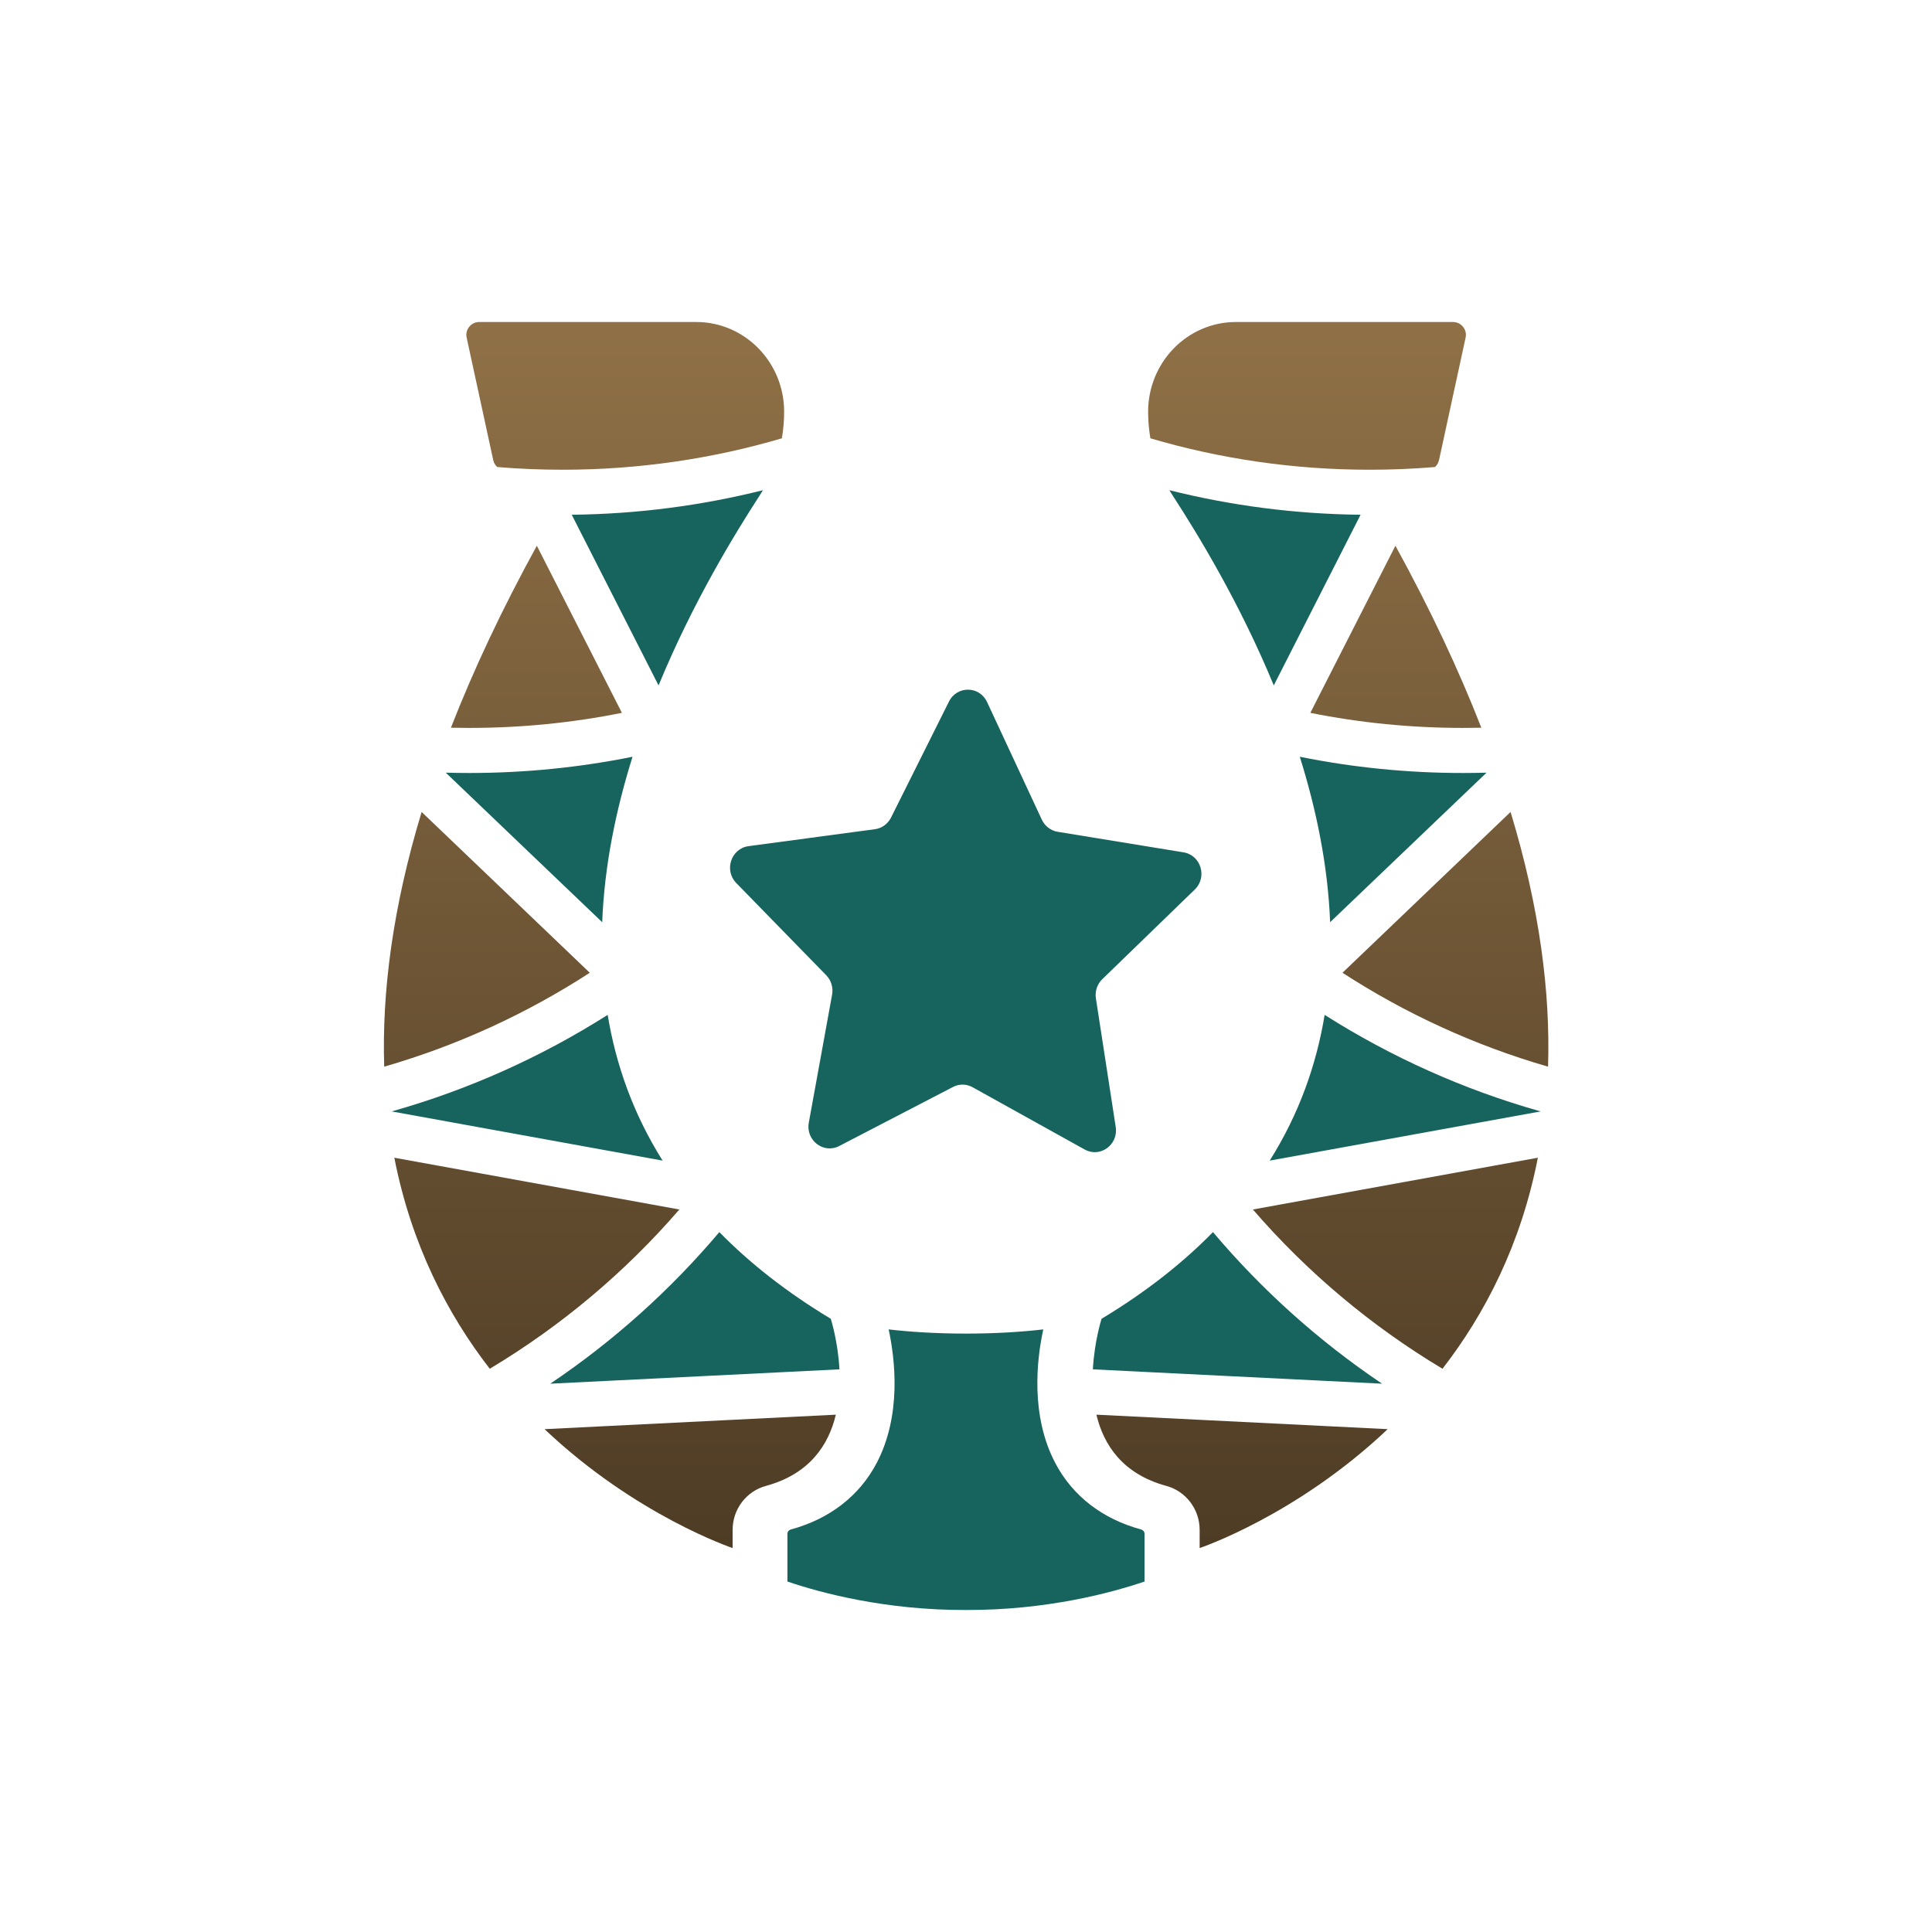
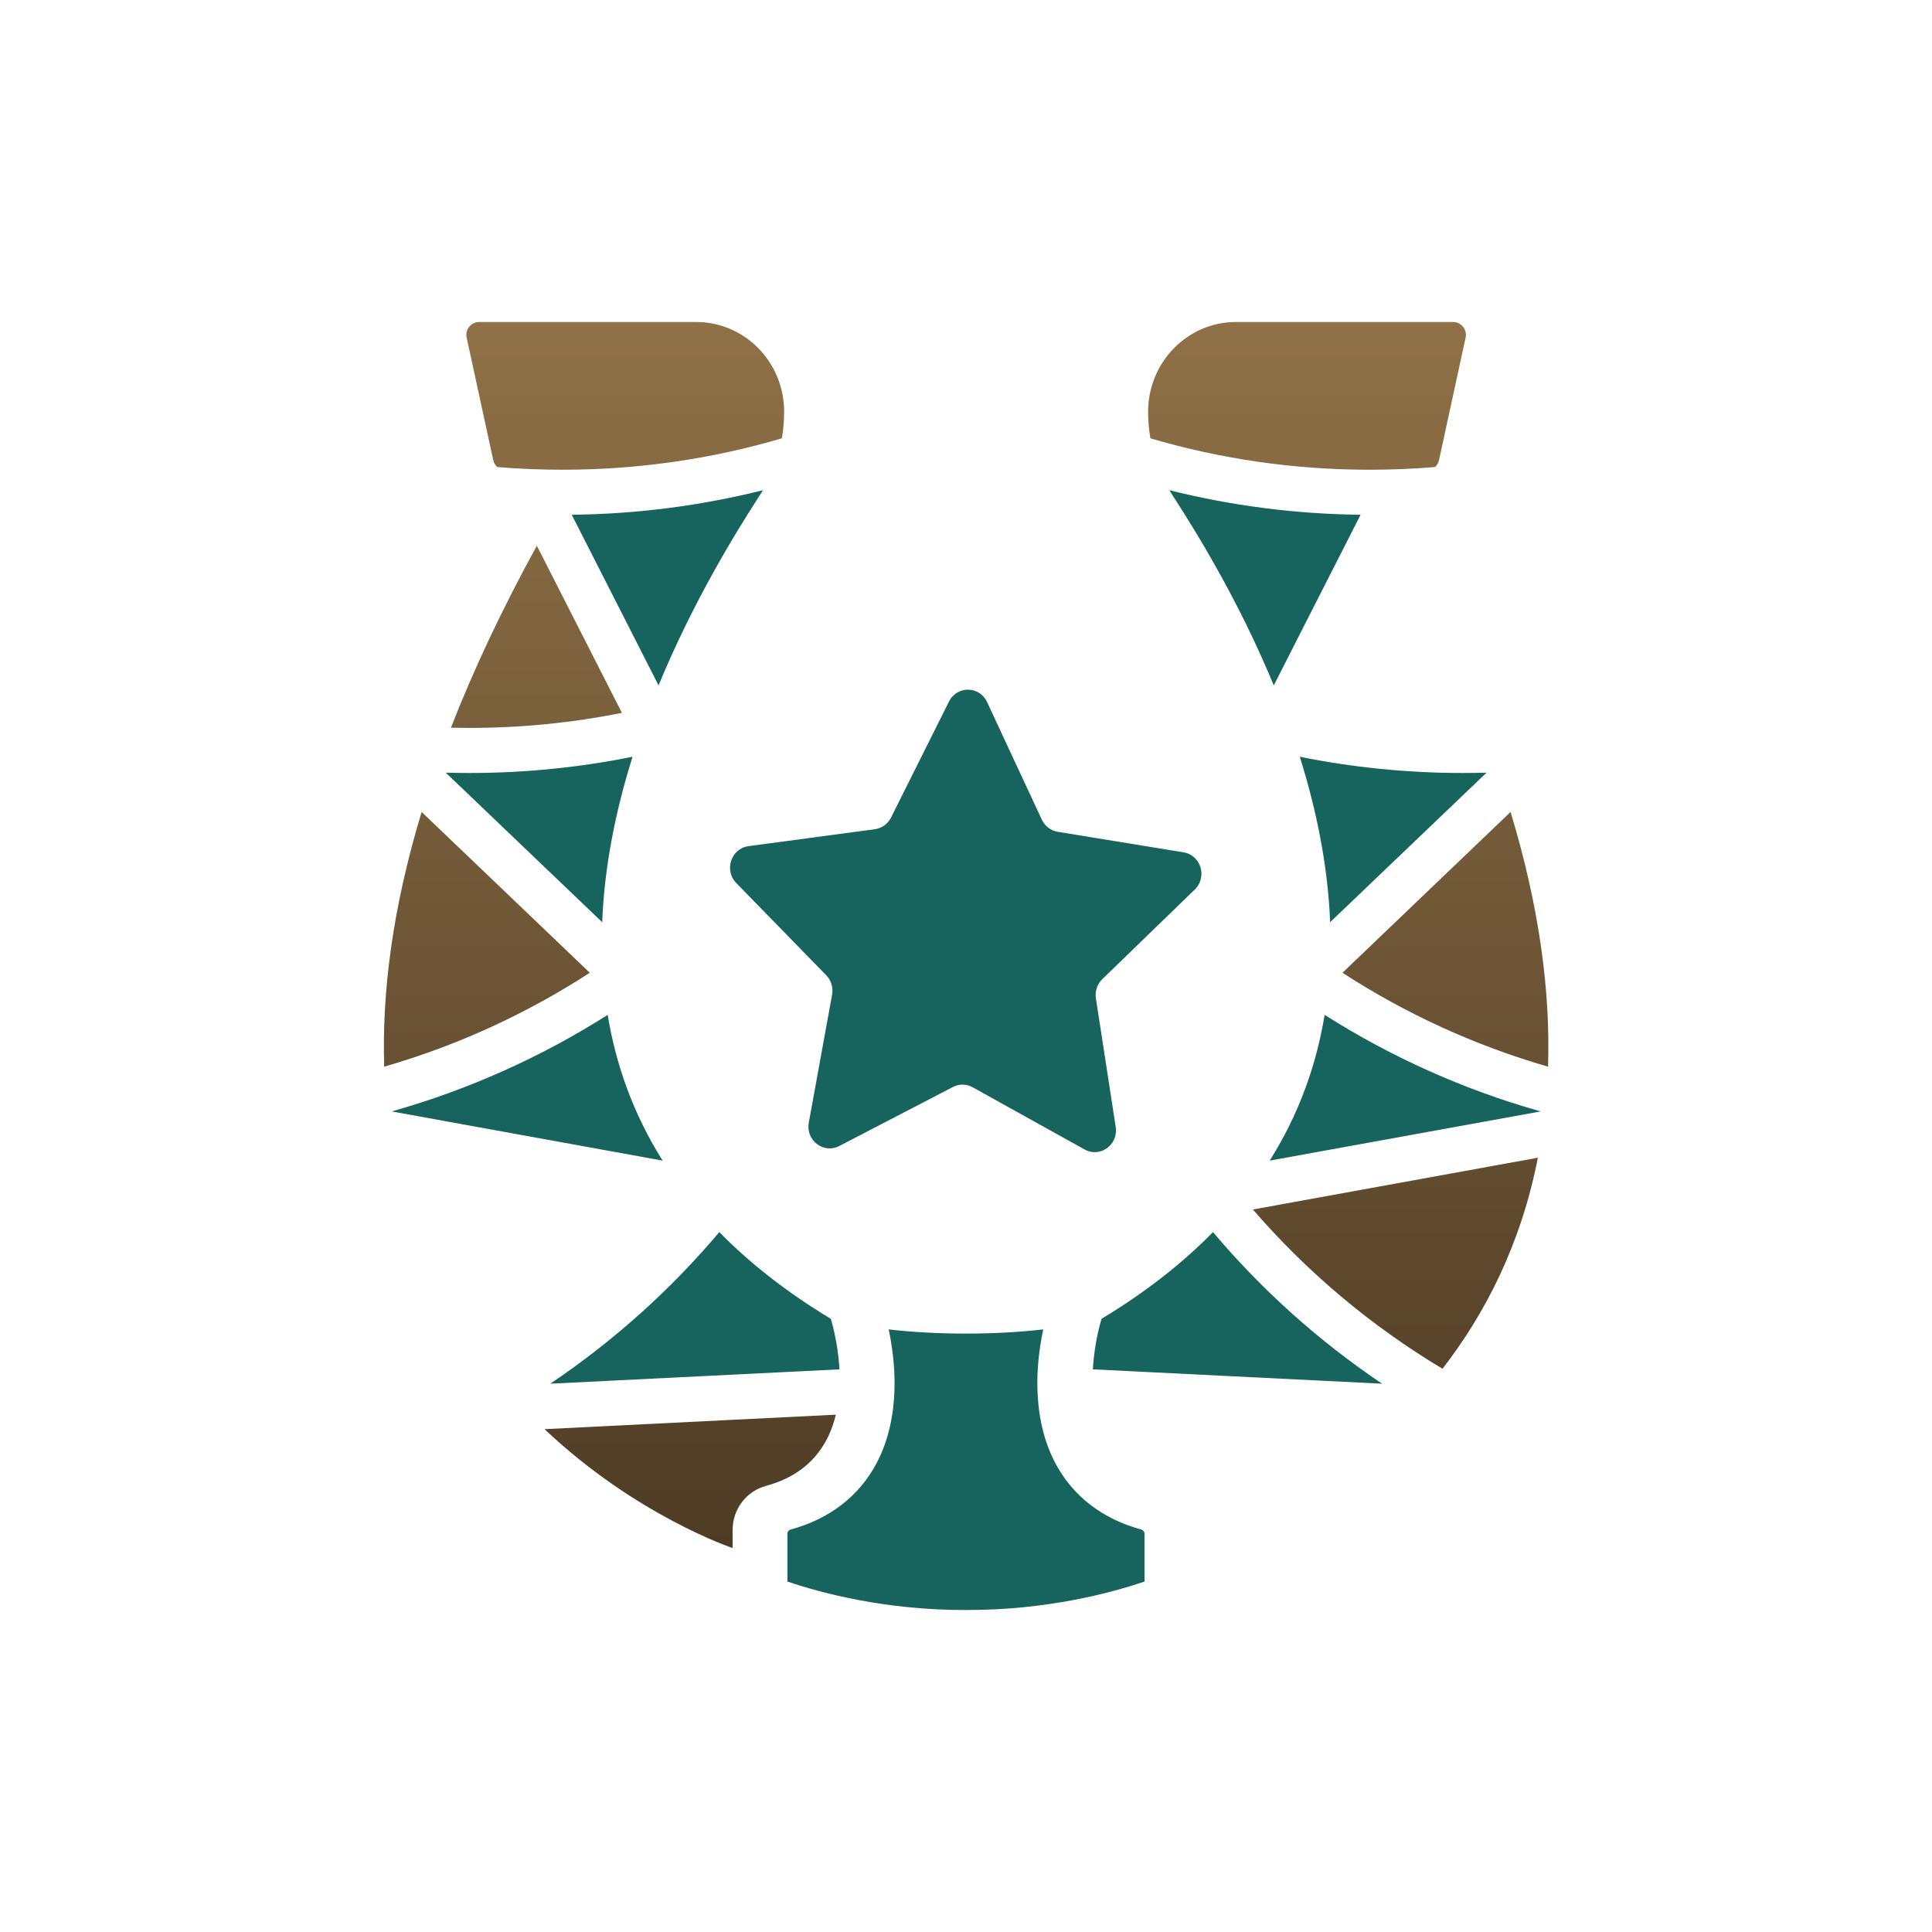
<svg xmlns="http://www.w3.org/2000/svg" width="30" height="30" viewBox="0 0 30 30" fill="none">
  <path fill-rule="evenodd" clip-rule="evenodd" d="M11.795 7.695C11.402 8.302 10.756 9.358 10.226 10.643L8.878 7.993C9.901 7.982 10.895 7.85 11.847 7.612C11.83 7.64 11.813 7.667 11.795 7.695ZM9.822 11.751C9.567 12.564 9.385 13.435 9.351 14.32L6.922 11.998C7.043 12.001 7.165 12.003 7.287 12.003C8.155 12.003 9.003 11.916 9.822 11.751ZM10.289 18.022C9.831 17.294 9.563 16.53 9.436 15.759C8.408 16.411 7.281 16.92 6.082 17.258L10.289 18.022ZM11.17 19.132C11.637 19.609 12.208 20.061 12.9 20.478C12.9 20.478 13.011 20.822 13.035 21.263L8.544 21.486C9.525 20.826 10.409 20.033 11.17 19.132ZM18.21 7.695C18.603 8.302 19.249 9.358 19.779 10.643L21.127 7.993C20.104 7.982 19.11 7.85 18.158 7.612C18.175 7.64 18.192 7.667 18.21 7.695ZM20.654 14.32C20.62 13.435 20.438 12.564 20.183 11.751C21.002 11.916 21.85 12.003 22.718 12.003C22.84 12.003 22.962 12.001 23.083 11.998L20.654 14.32ZM20.569 15.759C20.442 16.53 20.174 17.294 19.716 18.022L23.923 17.258C22.724 16.92 21.597 16.411 20.569 15.759ZM17.105 20.478C17.797 20.061 18.368 19.609 18.835 19.132C19.596 20.033 20.48 20.826 21.461 21.486L16.97 21.263C16.994 20.822 17.105 20.478 17.105 20.478ZM17.717 23.749C17.118 23.586 16.658 23.231 16.389 22.723C15.995 21.979 16.1 21.102 16.2 20.643C15.889 20.679 15.482 20.708 14.999 20.708C14.517 20.708 14.109 20.679 13.799 20.643C13.898 21.102 14.004 21.979 13.61 22.723C13.341 23.231 12.881 23.586 12.282 23.749C12.249 23.758 12.227 23.785 12.227 23.816V24.558C12.741 24.733 13.747 25.004 15 25C16.252 25.004 17.258 24.733 17.772 24.558V23.816C17.772 23.785 17.75 23.758 17.717 23.749ZM15.103 16.883L16.842 17.849C17.082 17.983 17.367 17.777 17.325 17.501L17.017 15.502C17 15.392 17.038 15.281 17.116 15.205L18.553 13.812C18.751 13.62 18.648 13.279 18.378 13.235L16.424 12.916C16.317 12.899 16.225 12.828 16.178 12.729L15.327 10.901C15.21 10.649 14.861 10.644 14.736 10.893L13.836 12.695C13.786 12.794 13.693 12.862 13.585 12.876L11.623 13.139C11.352 13.176 11.24 13.514 11.432 13.711L12.83 15.144C12.907 15.223 12.94 15.335 12.921 15.444L12.559 17.433C12.509 17.708 12.789 17.922 13.032 17.795L14.797 16.879C14.894 16.828 15.008 16.83 15.103 16.883Z" fill="#17645F" />
  <path d="M8.736 7.294C8.394 7.294 8.056 7.28 7.722 7.252C7.691 7.225 7.668 7.188 7.659 7.145L7.246 5.242C7.219 5.118 7.314 5 7.442 5H10.811C11.565 5 12.176 5.624 12.176 6.394C12.176 6.533 12.164 6.671 12.141 6.806C11.061 7.124 9.918 7.294 8.736 7.294Z" fill="url(#paint0_linear_39525_239302)" />
  <path d="M8.336 8.474L9.657 11.069C8.891 11.223 8.098 11.303 7.286 11.303C7.191 11.303 7.097 11.302 7.002 11.3C7.347 10.415 7.787 9.475 8.336 8.474Z" fill="url(#paint1_linear_39525_239302)" />
  <path d="M6.547 12.608L9.158 15.105C8.182 15.738 7.109 16.233 5.966 16.563C5.929 15.412 6.095 14.1 6.547 12.608Z" fill="url(#paint2_linear_39525_239302)" />
-   <path d="M6.123 17.977L10.549 18.781C9.708 19.754 8.714 20.59 7.605 21.254C6.946 20.403 6.387 19.325 6.123 17.977Z" fill="url(#paint3_linear_39525_239302)" />
  <path d="M8.456 22.192L12.979 21.967C12.866 22.441 12.568 22.89 11.893 23.073C11.589 23.156 11.376 23.434 11.376 23.756V24.038C11.376 24.038 9.876 23.537 8.456 22.192Z" fill="url(#paint4_linear_39525_239302)" />
  <path d="M21.268 7.294C21.61 7.294 21.948 7.28 22.282 7.252C22.313 7.225 22.335 7.188 22.345 7.145L22.758 5.242C22.785 5.118 22.69 5 22.562 5H19.192C18.439 5 17.828 5.624 17.828 6.394C17.828 6.533 17.84 6.671 17.863 6.806C18.943 7.124 20.085 7.294 21.268 7.294Z" fill="url(#paint5_linear_39525_239302)" />
-   <path d="M20.347 11.069L21.668 8.474C22.217 9.475 22.657 10.415 23.002 11.3C22.907 11.302 22.812 11.303 22.718 11.303C21.906 11.303 21.113 11.223 20.347 11.069Z" fill="url(#paint6_linear_39525_239302)" />
  <path d="M20.846 15.105L23.456 12.608C23.909 14.1 24.075 15.412 24.038 16.563C22.895 16.233 21.822 15.738 20.846 15.105Z" fill="url(#paint7_linear_39525_239302)" />
  <path d="M19.455 18.781L23.88 17.977C23.617 19.325 23.058 20.403 22.399 21.254C21.29 20.59 20.296 19.754 19.455 18.781Z" fill="url(#paint8_linear_39525_239302)" />
-   <path d="M17.025 21.967L21.548 22.192C20.128 23.537 18.628 24.038 18.628 24.038V23.756C18.628 23.434 18.414 23.156 18.111 23.073C17.436 22.89 17.138 22.441 17.025 21.967Z" fill="url(#paint9_linear_39525_239302)" />
  <defs>
    <linearGradient id="paint0_linear_39525_239302" x1="15.37" y1="4.809" x2="15.37" y2="24.038" gradientUnits="userSpaceOnUse">
      <stop stop-color="#907147" />
      <stop offset="1" stop-color="#4E3C25" />
    </linearGradient>
    <linearGradient id="paint1_linear_39525_239302" x1="15.37" y1="4.809" x2="15.37" y2="24.038" gradientUnits="userSpaceOnUse">
      <stop stop-color="#907147" />
      <stop offset="1" stop-color="#4E3C25" />
    </linearGradient>
    <linearGradient id="paint2_linear_39525_239302" x1="15.37" y1="4.809" x2="15.37" y2="24.038" gradientUnits="userSpaceOnUse">
      <stop stop-color="#907147" />
      <stop offset="1" stop-color="#4E3C25" />
    </linearGradient>
    <linearGradient id="paint3_linear_39525_239302" x1="15.37" y1="4.809" x2="15.37" y2="24.038" gradientUnits="userSpaceOnUse">
      <stop stop-color="#907147" />
      <stop offset="1" stop-color="#4E3C25" />
    </linearGradient>
    <linearGradient id="paint4_linear_39525_239302" x1="15.37" y1="4.809" x2="15.37" y2="24.038" gradientUnits="userSpaceOnUse">
      <stop stop-color="#907147" />
      <stop offset="1" stop-color="#4E3C25" />
    </linearGradient>
    <linearGradient id="paint5_linear_39525_239302" x1="15.37" y1="4.809" x2="15.37" y2="24.038" gradientUnits="userSpaceOnUse">
      <stop stop-color="#907147" />
      <stop offset="1" stop-color="#4E3C25" />
    </linearGradient>
    <linearGradient id="paint6_linear_39525_239302" x1="15.37" y1="4.809" x2="15.37" y2="24.038" gradientUnits="userSpaceOnUse">
      <stop stop-color="#907147" />
      <stop offset="1" stop-color="#4E3C25" />
    </linearGradient>
    <linearGradient id="paint7_linear_39525_239302" x1="15.37" y1="4.809" x2="15.37" y2="24.038" gradientUnits="userSpaceOnUse">
      <stop stop-color="#907147" />
      <stop offset="1" stop-color="#4E3C25" />
    </linearGradient>
    <linearGradient id="paint8_linear_39525_239302" x1="15.37" y1="4.809" x2="15.37" y2="24.038" gradientUnits="userSpaceOnUse">
      <stop stop-color="#907147" />
      <stop offset="1" stop-color="#4E3C25" />
    </linearGradient>
    <linearGradient id="paint9_linear_39525_239302" x1="15.37" y1="4.809" x2="15.37" y2="24.038" gradientUnits="userSpaceOnUse">
      <stop stop-color="#907147" />
      <stop offset="1" stop-color="#4E3C25" />
    </linearGradient>
  </defs>
</svg>